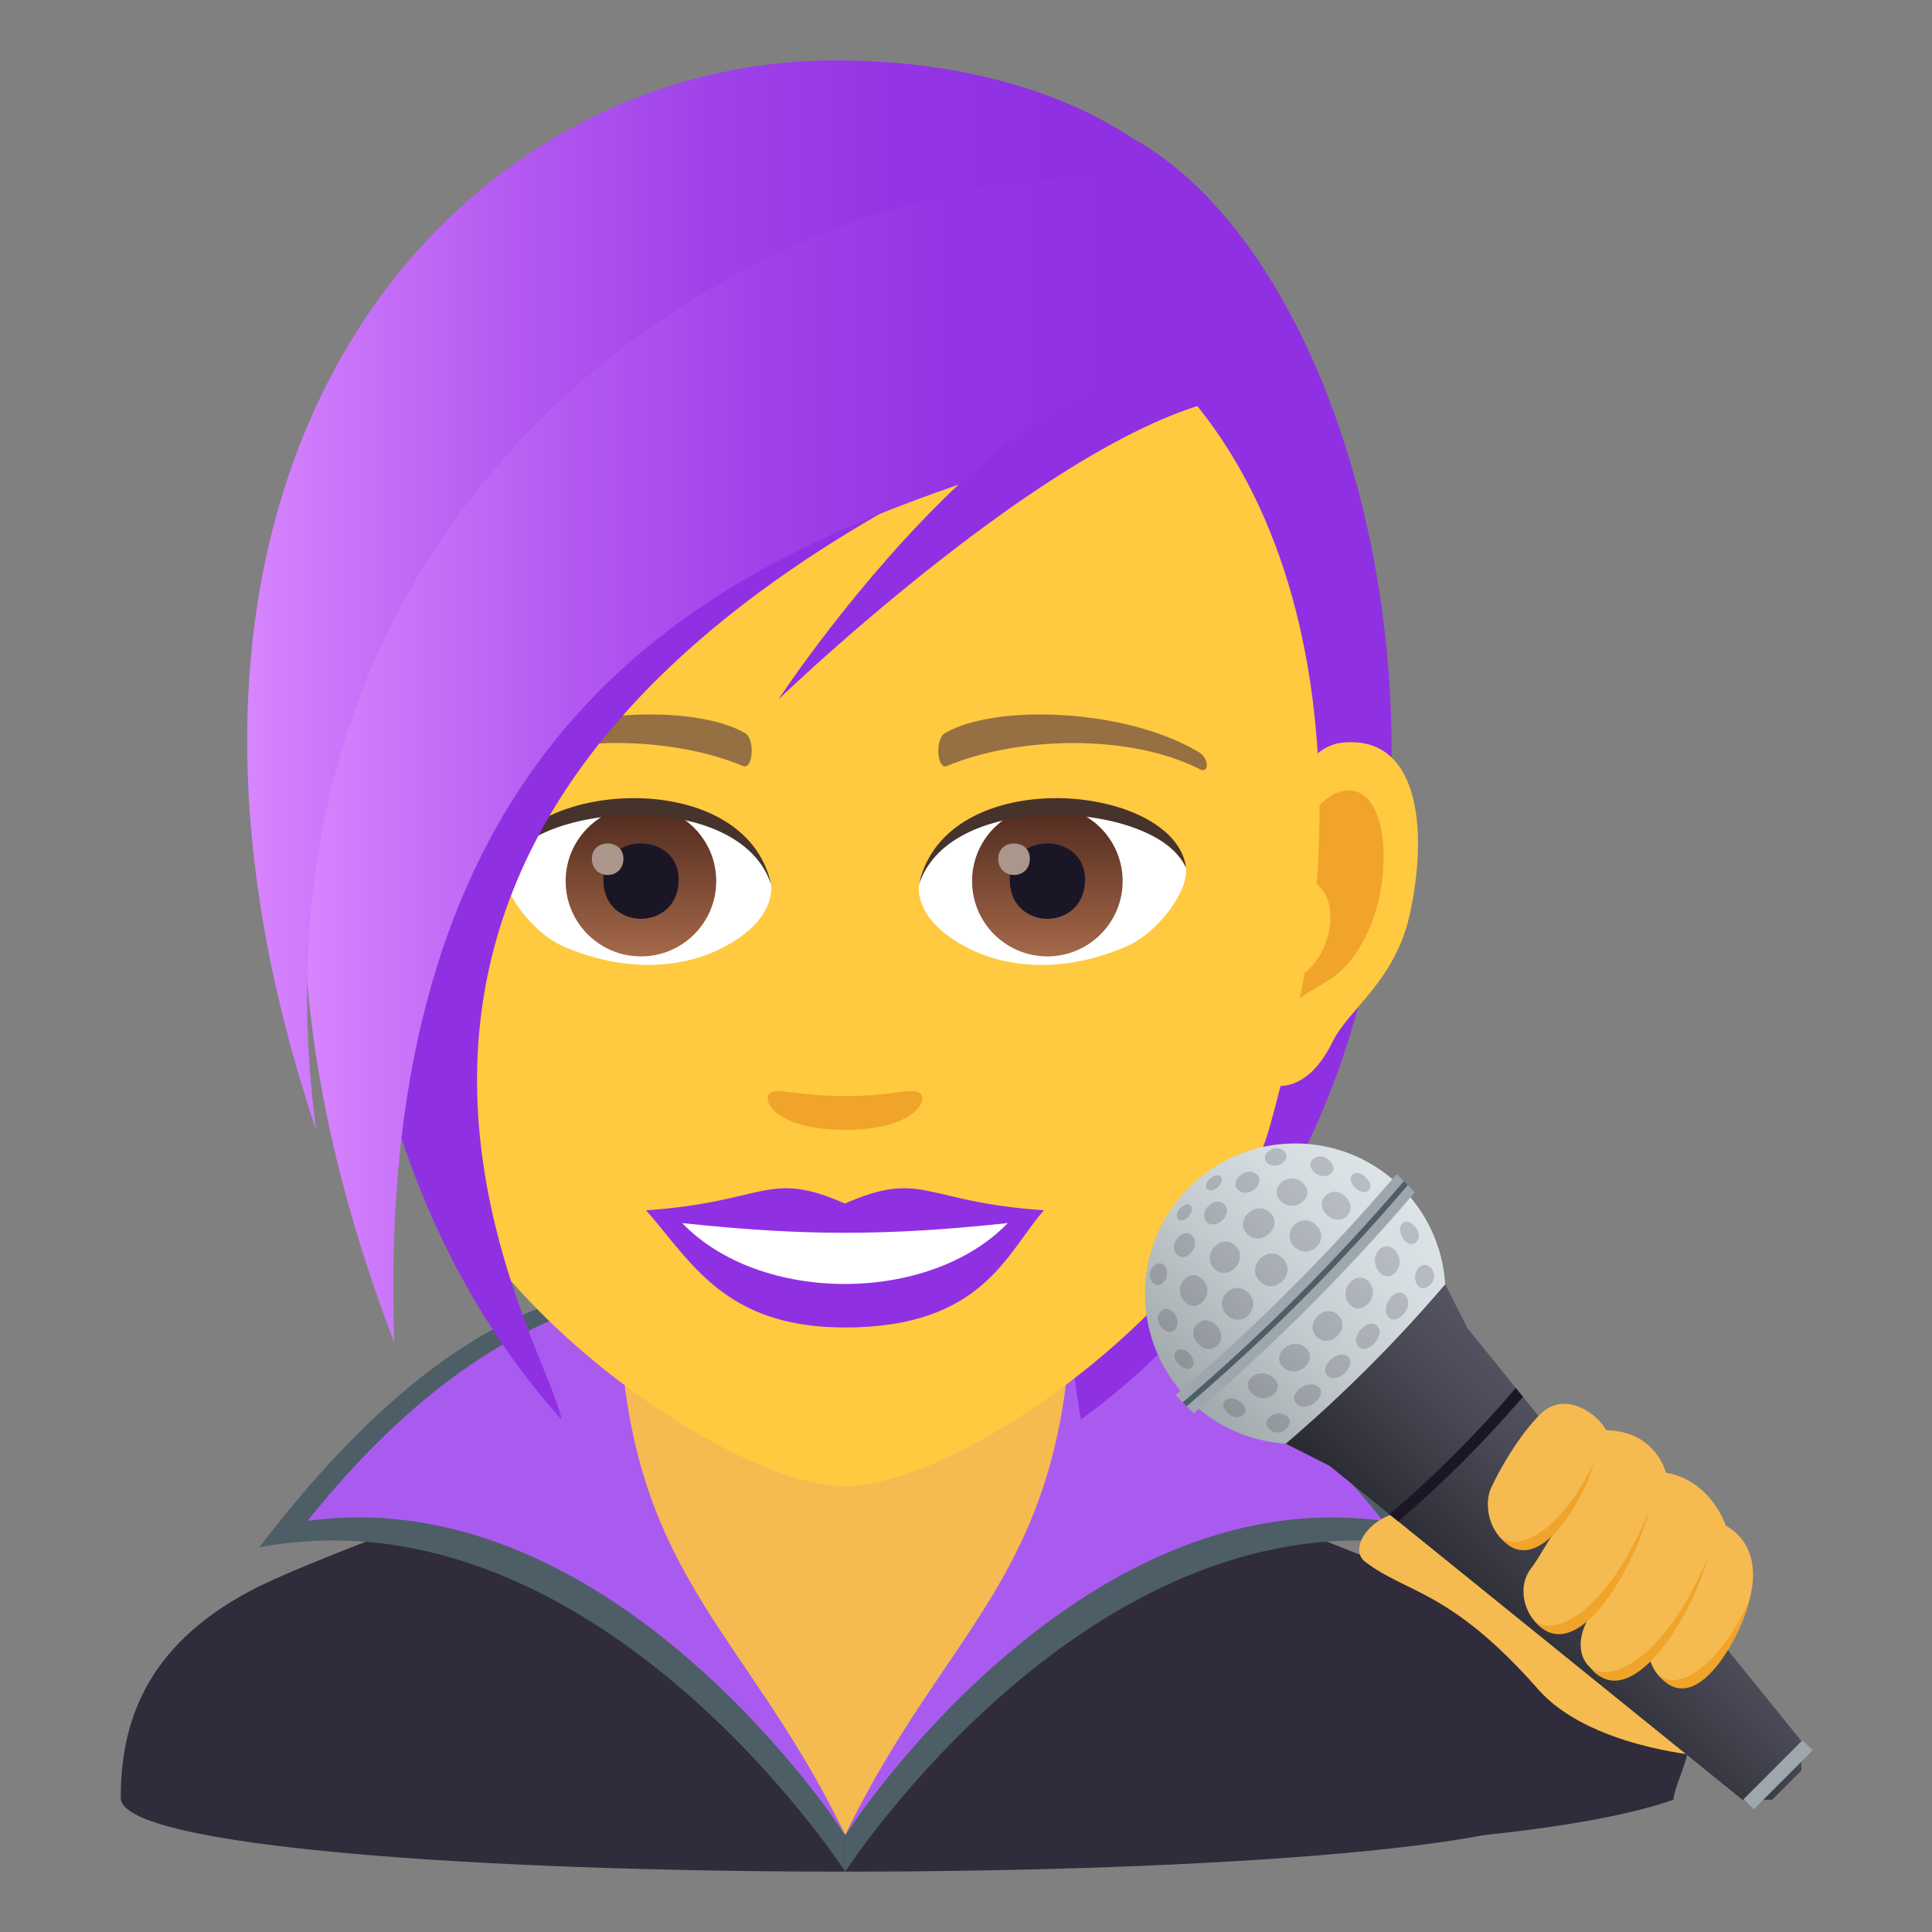
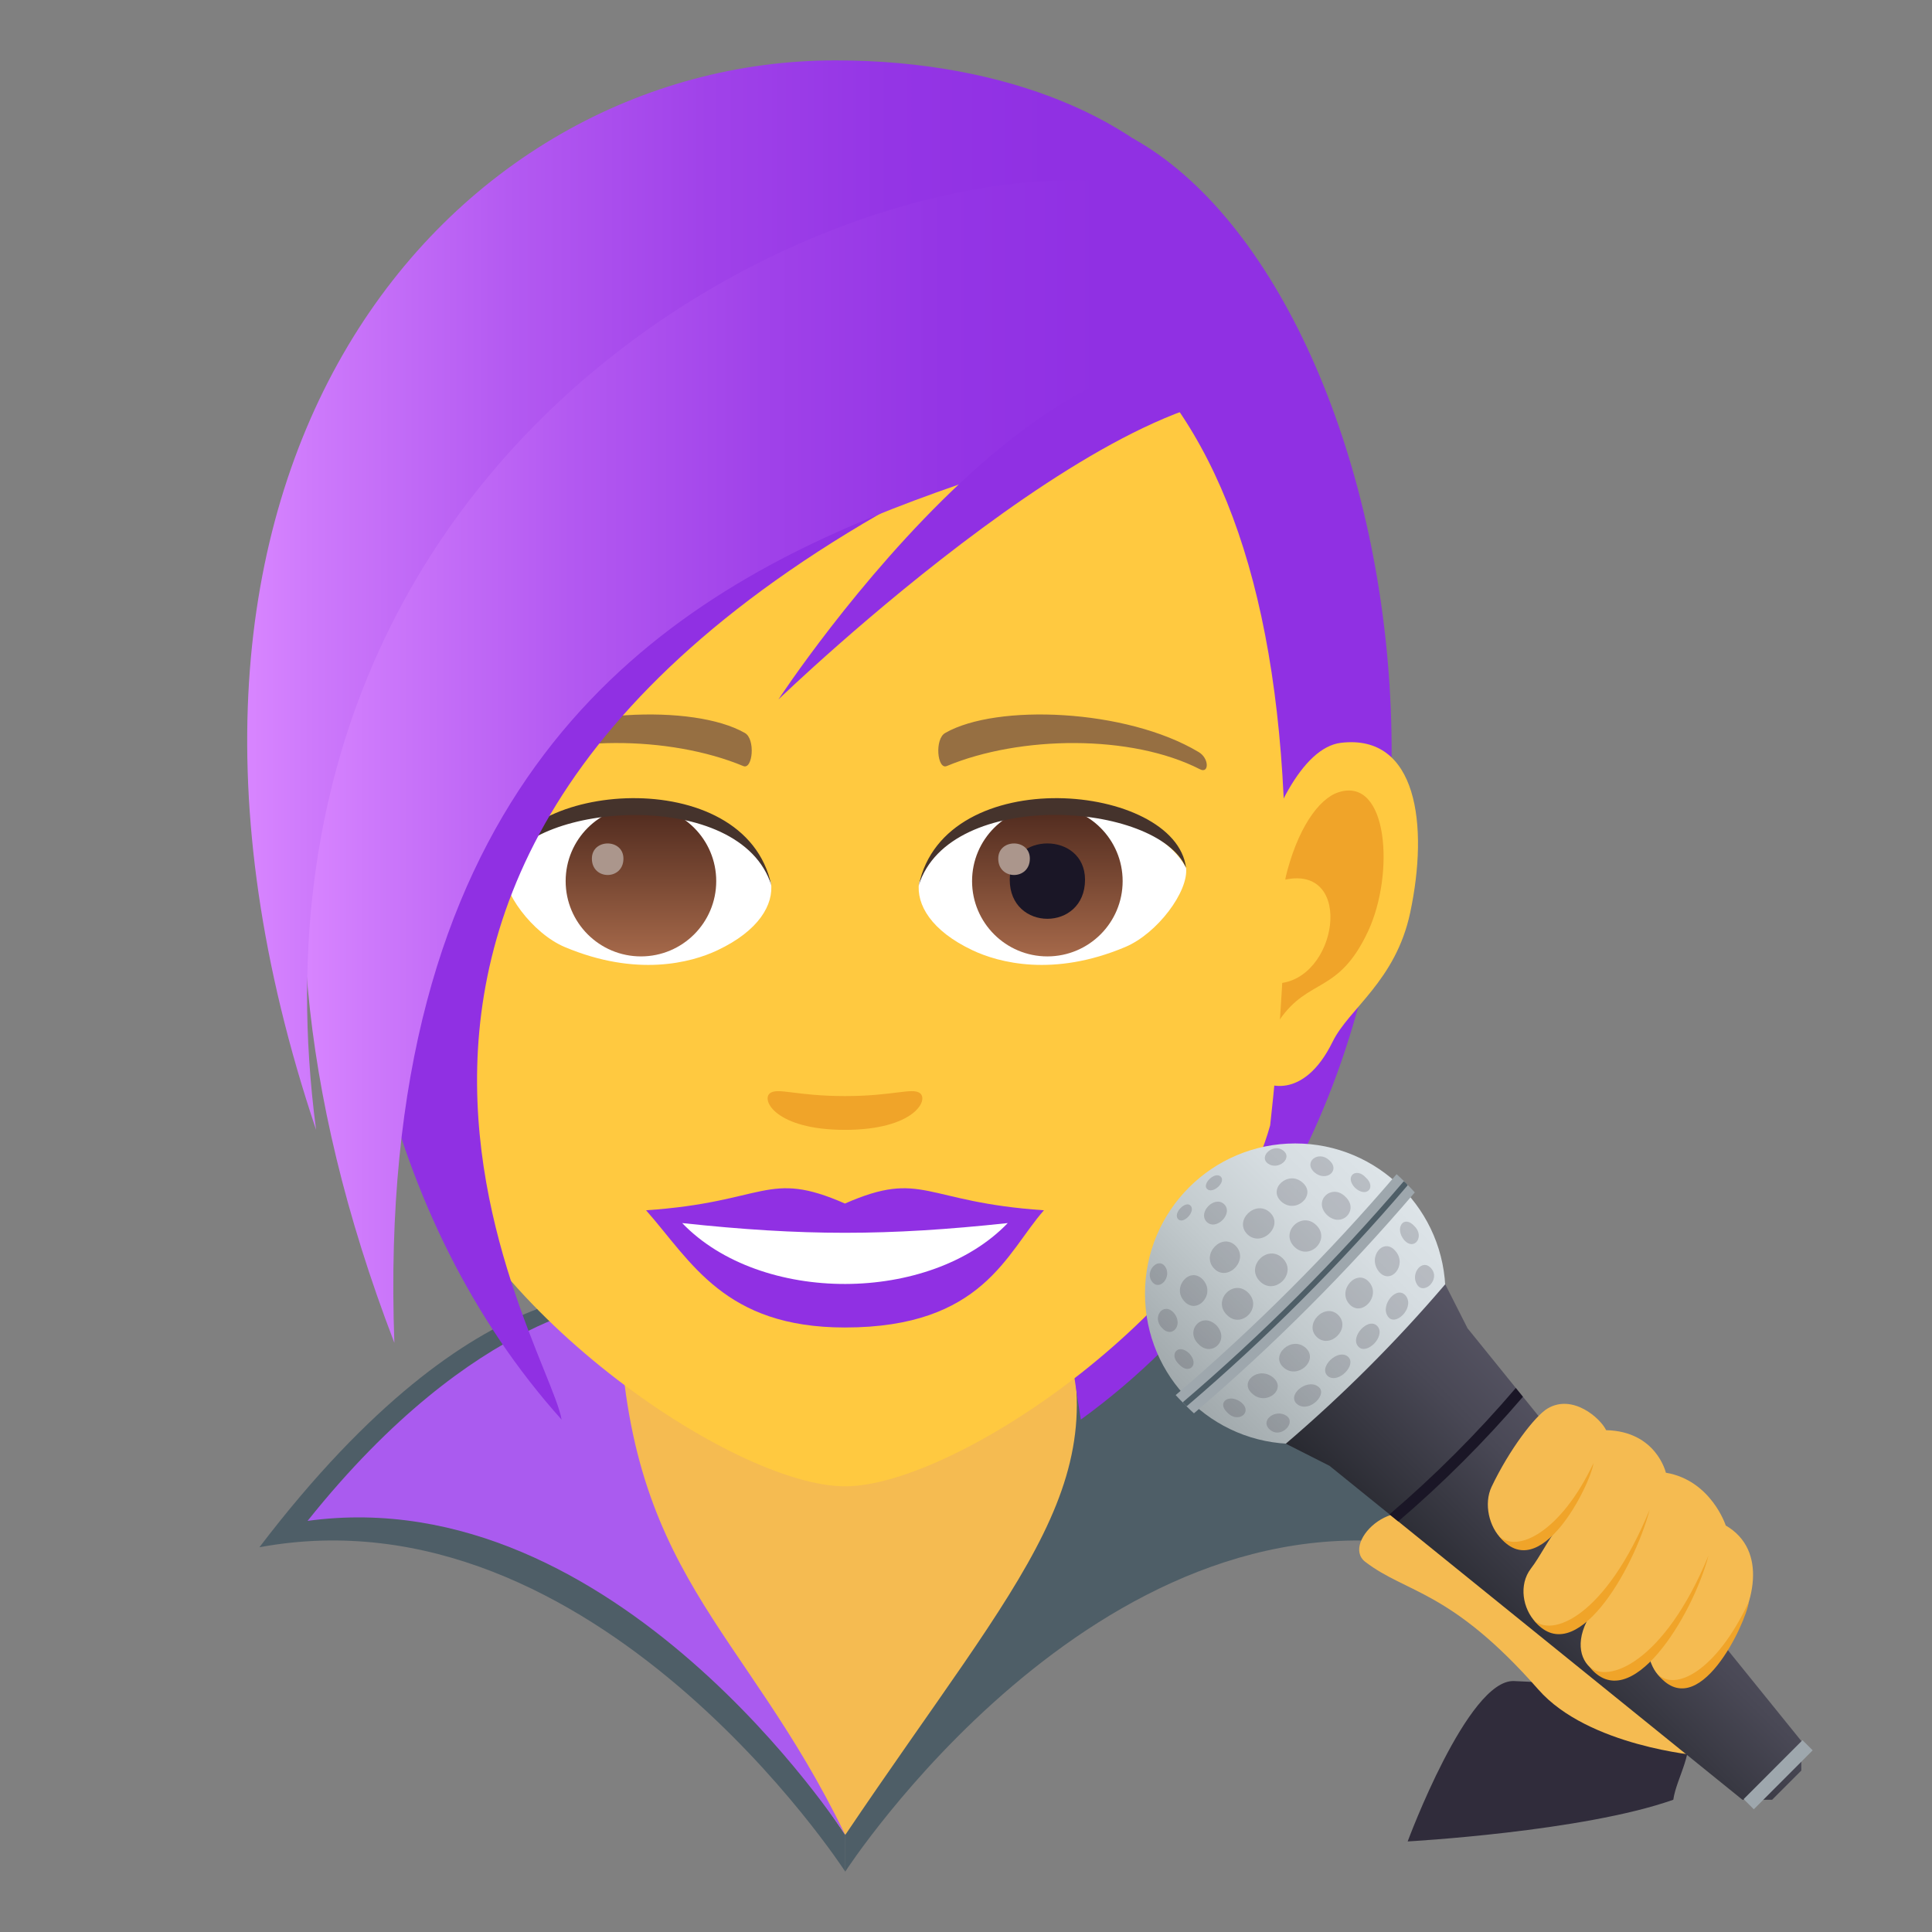
<svg xmlns="http://www.w3.org/2000/svg" xmlns:ns1="http://ns.adobe.com/AdobeSVGViewerExtensions/3.0/" version="1.1" id="Layer_1" x="0px" y="0px" width="64px" height="64px" viewBox="0 0 64 64" enable-background="new 0 0 64 64" xml:space="preserve">
  <rect x="0" y="0" width="64" height="64" fill="#808080" stroke="none" />
-   <path fill="#302C3B" d="M8.254,52.718C10.656,51.43,20.5,48.01,20.5,48.01l15-0.029c0,0,9.913,3.441,12.301,4.734  C51.271,54.587,52,57.144,52,59.56c0,3.254-48,3.254-48,0C4,57.14,4.774,54.583,8.254,52.718z" />
  <path fill="#F5BB51" d="M19.996,49.947c0,3.332,8.004,10.838,8.004,10.838s8.004-7.506,8.004-10.838v-8.035H19.996V49.947z" />
  <path fill="#4E5E67" d="M34.938,42.896c2.289,6.086-0.986,9.057-6.938,17.889V62c0,0,8.285-12.807,19.406-10.744  C40.021,41.561,34.938,42.896,34.938,42.896z" />
  <path fill="#4E5E67" d="M21.064,42.896c0,0-5.084-1.336-12.471,8.359C19.715,49.193,28,62,28,62v-1.215  C22.049,51.953,18.773,48.982,21.064,42.896z" />
-   <path fill="#AA5BEF" d="M35.504,43.117C35.311,52.189,31.383,53.783,28,60.785c0,0,7.578-11.803,17.813-10.404  C40.203,43.352,35.504,43.117,35.504,43.117z" />
  <path fill="#AA5BEF" d="M10.189,50.381C20.422,48.982,28,60.785,28,60.785c-3.383-7.002-7.311-8.596-7.504-17.668  C20.496,43.117,15.799,43.352,10.189,50.381z" />
  <path fill="#9030E3" d="M37.516,4.578c-3.238,4.223-4.207,26.861-1.713,42.449C51.445,35.652,46.973,9.805,37.516,4.578z" />
  <path id="Path_720_" fill="#FFC940" d="M44.418,24.607c-2.543,0.309-4.379,8.824-2.781,11.07c0.225,0.314,1.535,0.816,2.508-1.168  c0.537-1.098,2.09-2.014,2.57-4.279C47.332,27.328,46.947,24.303,44.418,24.607z" />
  <path id="Path_719_" fill="#FFC940" d="M11.566,24.607c2.543,0.309,4.379,8.824,2.779,11.07c-0.225,0.314-1.535,0.816-2.506-1.168  c-0.539-1.098-2.092-2.014-2.572-4.279C8.652,27.328,9.037,24.301,11.566,24.607z" />
  <path id="Path_718_" fill="#F0A429" d="M44.348,26.242c-0.662,0.207-1.387,1.219-1.779,2.898c2.32-0.498,1.74,3.365-0.275,3.438  c0.018,0.389,0.045,0.789,0.092,1.207c0.971-1.408,1.957-0.842,2.936-2.941C46.201,28.953,45.992,25.725,44.348,26.242z" />
  <path id="Path_717_" fill="#F0A429" d="M13.414,29.135c-0.393-1.676-1.115-2.686-1.777-2.893c-1.643-0.518-1.854,2.711-0.973,4.602  c0.977,2.1,1.963,1.533,2.936,2.941c0.047-0.42,0.074-0.82,0.09-1.209C11.695,32.48,11.125,28.666,13.414,29.135z" />
-   <path fill="#FFC940" d="M27.992,8.236c-11.02,0-16.326,8.973-15.664,20.51c0.137,2.32,0.783,5.666,1.578,8.531  c1.652,5.959,10.373,11.959,14.086,11.959c3.711,0,12.432-6,14.084-11.959c0.797-2.865,1.441-6.211,1.578-8.531  C44.316,17.209,39.012,8.236,27.992,8.236z" />
+   <path fill="#FFC940" d="M27.992,8.236c-11.02,0-16.326,8.973-15.664,20.51c0.137,2.32,0.783,5.666,1.578,8.531  c1.652,5.959,10.373,11.959,14.086,11.959c3.711,0,12.432-6,14.084-11.959C44.316,17.209,39.012,8.236,27.992,8.236z" />
  <path fill="#9030E3" d="M27.99,39.869c-2.582-1.135-2.602-0.045-6.588,0.223c1.496,1.697,2.598,3.883,6.586,3.883  c4.58,0,5.354-2.48,6.594-3.883C30.592,39.824,30.574,38.734,27.99,39.869z" />
  <path fill="#FFFFFF" d="M22.598,40.516c2.604,2.707,8.217,2.672,10.785,0C29.377,40.945,26.607,40.945,22.598,40.516z" />
  <path fill="#966F42" d="M39.699,24.908c-2.393-1.428-6.688-1.602-8.385-0.629c-0.361,0.195-0.266,1.227,0.047,1.098  c2.422-1.01,6.115-1.059,8.391,0.107C40.055,25.639,40.063,25.115,39.699,24.908z" />
  <path fill="#966F42" d="M16.283,24.908c2.393-1.428,6.686-1.602,8.389-0.629c0.359,0.195,0.264,1.227-0.049,1.098  c-2.426-1.01-6.113-1.061-8.391,0.107C15.926,25.639,15.92,25.115,16.283,24.908z" />
  <path fill="#F0A429" d="M30.469,36.209c-0.264-0.186-0.879,0.1-2.479,0.1c-1.598,0-2.215-0.285-2.477-0.1  c-0.314,0.221,0.186,1.219,2.477,1.219S30.783,36.432,30.469,36.209z" />
  <path id="Path_716_" fill="#FFFFFF" d="M25.541,29.236c0.094,0.73-0.402,1.594-1.773,2.242c-0.869,0.412-2.68,0.896-5.061-0.107  c-1.066-0.449-2.105-1.85-2.012-2.625C17.984,26.314,24.334,25.959,25.541,29.236z" />
  <linearGradient id="Oval_1_" gradientUnits="userSpaceOnUse" x1="-425.191" y1="477.442" x2="-425.191" y2="478.201" gradientTransform="matrix(6.57 0 0 -6.57 2814.78 3168.528)">
    <stop offset="0" style="stop-color:#A6694A" />
    <stop offset="1" style="stop-color:#4F2A1E" />
    <ns1:midPointStop offset="0" style="stop-color:#A6694A" />
    <ns1:midPointStop offset="0.5" style="stop-color:#A6694A" />
    <ns1:midPointStop offset="1" style="stop-color:#4F2A1E" />
  </linearGradient>
  <circle id="Oval_112_" fill="url(#Oval_1_)" cx="21.232" cy="29.188" r="2.494" />
-   <path id="Path_715_" fill="#1A1626" d="M19.986,29.141c0,1.727,2.494,1.727,2.494,0C22.48,27.539,19.986,27.539,19.986,29.141z" />
  <path id="Path_714_" fill="#AB968C" d="M19.607,28.443c0,0.723,1.045,0.723,1.045,0C20.652,27.773,19.607,27.773,19.607,28.443z" />
  <path id="Path_713_" fill="#45332C" d="M25.553,29.332c-1.014-3.254-7.918-2.773-8.857-0.586  C17.043,25.943,24.689,25.205,25.553,29.332z" />
  <path id="Path_712_" fill="#FFFFFF" d="M30.443,29.236c-0.094,0.73,0.402,1.594,1.771,2.242c0.871,0.412,2.682,0.896,5.061-0.107  c1.068-0.449,2.107-1.85,2.014-2.625C38,26.314,31.65,25.959,30.443,29.236z" />
  <linearGradient id="Oval_2_" gradientUnits="userSpaceOnUse" x1="-425.84" y1="477.442" x2="-425.84" y2="478.201" gradientTransform="matrix(6.57 0 0 -6.57 2832.511 3168.528)">
    <stop offset="0" style="stop-color:#A6694A" />
    <stop offset="1" style="stop-color:#4F2A1E" />
    <ns1:midPointStop offset="0" style="stop-color:#A6694A" />
    <ns1:midPointStop offset="0.5" style="stop-color:#A6694A" />
    <ns1:midPointStop offset="1" style="stop-color:#4F2A1E" />
  </linearGradient>
  <circle id="Oval_111_" fill="url(#Oval_2_)" cx="34.695" cy="29.188" r="2.494" />
  <path id="Path_711_" fill="#1A1626" d="M33.449,29.141c0,1.727,2.494,1.727,2.494,0C35.943,27.539,33.449,27.539,33.449,29.141z" />
  <path id="Path_710_" fill="#AB968C" d="M33.068,28.443c0,0.723,1.047,0.723,1.047,0C34.115,27.773,33.068,27.773,33.068,28.443z" />
  <path id="Path_709_" fill="#45332C" d="M30.434,29.332c1.01-3.252,7.91-2.787,8.855-0.586  C38.939,25.943,31.295,25.205,30.434,29.332z" />
  <path fill="#9030E3" d="M35.17,14.027c-4.652-5.938-8.4-8.918-8.4-8.918c-16.115,2.58-20.055,28.676-8.166,41.918  C18.133,44.244,6.283,26.494,35.17,14.027z" />
  <linearGradient id="SVGID_1_" gradientUnits="userSpaceOnUse" x1="10.055" y1="24.531" x2="41.593" y2="24.531">
    <stop offset="0" style="stop-color:#D885FF" />
    <stop offset="0.071" style="stop-color:#CD79FB" />
    <stop offset="0.28" style="stop-color:#B359F1" />
    <stop offset="0.482" style="stop-color:#A042E9" />
    <stop offset="0.673" style="stop-color:#9435E5" />
    <stop offset="0.842" style="stop-color:#9030E3" />
    <ns1:midPointStop offset="0" style="stop-color:#D885FF" />
    <ns1:midPointStop offset="0.319" style="stop-color:#D885FF" />
    <ns1:midPointStop offset="0.842" style="stop-color:#9030E3" />
  </linearGradient>
  <path fill="url(#SVGID_1_)" d="M40.848,8.037C32.953-2.266,0.055,10.609,13.064,44.484C11.764,8.932,47.111,19.316,40.848,8.037z" />
  <linearGradient id="SVGID_2_" gradientUnits="userSpaceOnUse" x1="8.189" y1="19.714" x2="39.893" y2="19.714">
    <stop offset="0" style="stop-color:#D885FF" />
    <stop offset="0.071" style="stop-color:#CD79FB" />
    <stop offset="0.28" style="stop-color:#B359F1" />
    <stop offset="0.482" style="stop-color:#A042E9" />
    <stop offset="0.673" style="stop-color:#9435E5" />
    <stop offset="0.842" style="stop-color:#9030E3" />
    <ns1:midPointStop offset="0" style="stop-color:#D885FF" />
    <ns1:midPointStop offset="0.319" style="stop-color:#D885FF" />
    <ns1:midPointStop offset="0.842" style="stop-color:#9030E3" />
  </linearGradient>
  <path fill="url(#SVGID_2_)" d="M27.678,2C14.93,2,3.078,15.426,10.471,37.428C7.188,12.43,31.871,2.922,39.893,6.813  C37.885,4.006,33.414,2,27.678,2z" />
  <path fill="#9030E3" d="M25.787,23.17c0,0,12.281-11.855,17.213-9.865C36.236,7.221,25.787,23.17,25.787,23.17z" />
  <path fill="#302C3B" d="M55.43,59.619c-3,1.06-8.799,1.381-8.799,1.381s1.986-5.372,3.52-5.313  C58.053,55.985,55.64,58.133,55.43,59.619z" />
  <path fill="#F5BB51" d="M45.225,51.737c-0.84-0.644,1.16-2.572,2.362-1.054c0.484,0.614,8.689,7.473,8.689,7.473  s-3.662-0.306-5.316-2.188C48.047,52.656,46.599,52.793,45.225,51.737z" />
  <linearGradient id="SVGID_3_" gradientUnits="userSpaceOnUse" x1="-275.481" y1="-158.001" x2="-248.481" y2="-158.001" gradientTransform="matrix(0.261 -0.261 0.261 0.261 152.396 15.748)">
    <stop offset="0" style="stop-color:#A0A8AB" />
    <stop offset="0.024" style="stop-color:#A2AAAD" />
    <stop offset="0.429" style="stop-color:#C2CACD" />
    <stop offset="0.768" style="stop-color:#D6DDE1" />
    <stop offset="1" style="stop-color:#DDE4E8" />
    <ns1:midPointStop offset="0" style="stop-color:#A0A8AB" />
    <ns1:midPointStop offset="0.376" style="stop-color:#A0A8AB" />
    <ns1:midPointStop offset="1" style="stop-color:#DDE4E8" />
  </linearGradient>
  <circle fill="url(#SVGID_3_)" cx="42.906" cy="42.855" r="4.977" />
  <path fill="#9EA7AD" d="M46.264,38.896c-2.244,2.627-4.691,5.074-7.318,7.318c0.092,0.107,0.496,0.512,0.605,0.604  c2.627-2.244,5.072-4.691,7.316-7.318C46.777,39.393,46.373,38.986,46.264,38.896z" />
  <path fill="#4E5E67" d="M46.5,39.133c-2.244,2.627-4.689,5.074-7.318,7.318c0.014,0.029,0.1,0.117,0.131,0.131  c2.629-2.244,5.074-4.691,7.318-7.318C46.619,39.232,46.531,39.145,46.5,39.133z" />
  <linearGradient id="SVGID_4_" gradientUnits="userSpaceOnUse" x1="70.152" y1="-57.808" x2="77.621" y2="-57.808" gradientTransform="matrix(0.707 -0.707 0.707 0.707 40.841 145.28)">
    <stop offset="0" style="stop-color:#282930" />
    <stop offset="0.649" style="stop-color:#494855" />
    <stop offset="1" style="stop-color:#565463" />
    <ns1:midPointStop offset="0" style="stop-color:#282930" />
    <ns1:midPointStop offset="0.436" style="stop-color:#282930" />
    <ns1:midPointStop offset="1" style="stop-color:#565463" />
  </linearGradient>
  <path fill="url(#SVGID_4_)" d="M47.875,42.543c-1.619,1.896-3.385,3.662-5.281,5.281c0.479,0.244,0.957,0.484,1.436,0.727  l0.002-0.002l13.688,11.07h0.984l0.967-0.967l-0.002-0.982l-11.07-13.688c0.002-0.002,0.002-0.002,0.004-0.004  C48.359,43.5,48.117,43.023,47.875,42.543z" />
  <path fill="#1A1626" d="M50.213,45.979c-1.283,1.502-2.682,2.902-4.184,4.186c0.096,0.078,0.193,0.156,0.289,0.234  c1.482-1.268,2.863-2.648,4.131-4.129C50.371,46.172,50.293,46.074,50.213,45.979z" />
  <rect x="57.479" y="58.569" transform="matrix(0.707 -0.708 0.708 0.707 -24.344 58.885)" fill="#9EA7AD" width="2.758" height="0.476" />
  <path opacity="0.2" fill="#302C3B" d="M42.611,46.898c0.346,0.225-0.174,0.768-0.533,0.471  C41.707,47.066,42.248,46.654,42.611,46.898z" />
  <path opacity="0.2" fill="#302C3B" d="M43.66,45.928c0.348,0.232-0.256,0.865-0.656,0.611C42.572,46.252,43.273,45.65,43.66,45.928z  " />
  <path opacity="0.2" fill="#302C3B" d="M44.664,44.953c0.277,0.27-0.322,0.881-0.66,0.645C43.627,45.314,44.338,44.637,44.664,44.953  z" />
  <path opacity="0.2" fill="#302C3B" d="M45.648,43.955c0.236,0.336-0.375,0.938-0.645,0.658  C44.686,44.289,45.363,43.576,45.648,43.955z" />
  <path opacity="0.2" fill="#302C3B" d="M46.59,42.953c0.254,0.402-0.379,1.004-0.613,0.658C45.699,43.225,46.303,42.523,46.59,42.953  z" />
  <path opacity="0.2" fill="#302C3B" d="M47.42,42.027c0.297,0.361-0.246,0.879-0.473,0.533C46.703,42.197,47.117,41.658,47.42,42.027  z" />
  <path opacity="0.2" fill="#302C3B" d="M41.129,46.465c0.379,0.336-0.131,0.697-0.475,0.326  C40.291,46.445,40.73,46.141,41.129,46.465z" />
  <path opacity="0.2" fill="#302C3B" d="M46.842,40.604c0.373,0.346,0.01,0.854-0.328,0.475C46.191,40.68,46.494,40.24,46.842,40.604z  " />
  <path opacity="0.2" fill="#302C3B" d="M42.172,45.629c0.463,0.387-0.213,0.947-0.672,0.553  C41.016,45.793,41.68,45.236,42.172,45.629z" />
  <path opacity="0.2" fill="#302C3B" d="M43.254,44.652c0.439,0.404-0.258,1.047-0.721,0.66  C42.045,44.912,42.785,44.225,43.254,44.652z" />
  <path opacity="0.2" fill="#302C3B" d="M44.344,43.576c0.408,0.438-0.279,1.125-0.719,0.719  C43.164,43.861,43.91,43.113,44.344,43.576z" />
  <path opacity="0.2" fill="#302C3B" d="M45.363,42.482c0.385,0.463-0.256,1.162-0.662,0.721  C44.275,42.734,44.963,41.994,45.363,42.482z" />
  <path opacity="0.2" fill="#302C3B" d="M46.232,41.449c0.395,0.459-0.168,1.137-0.555,0.674  C45.285,41.631,45.842,40.967,46.232,41.449z" />
  <path opacity="0.2" fill="#302C3B" d="M39.396,44.834c0.352,0.385-0.018,0.715-0.338,0.363  C38.707,44.875,39.02,44.477,39.396,44.834z" />
  <path opacity="0.2" fill="#302C3B" d="M45.246,39.01c0.352,0.32,0.023,0.688-0.361,0.336C44.527,38.969,44.926,38.654,45.246,39.01z  " />
  <path opacity="0.2" fill="#302C3B" d="M40.295,43.902c0.463,0.492-0.166,1.082-0.598,0.617  C39.242,44.078,39.813,43.432,40.295,43.902z" />
  <path opacity="0.2" fill="#302C3B" d="M41.352,42.826c0.488,0.504-0.246,1.219-0.715,0.727  C40.156,43.074,40.857,42.336,41.352,42.826z" />
  <path opacity="0.2" fill="#302C3B" d="M42.492,41.684c0.498,0.496-0.264,1.258-0.758,0.76  C41.242,41.947,41.996,41.191,42.492,41.684z" />
  <path opacity="0.2" fill="#302C3B" d="M43.604,40.586c0.49,0.471-0.223,1.205-0.727,0.715  C42.387,40.807,43.125,40.107,43.604,40.586z" />
  <path opacity="0.2" fill="#302C3B" d="M44.57,39.646c0.465,0.432-0.123,1.061-0.617,0.598C43.48,39.764,44.129,39.191,44.57,39.646z  " />
  <path opacity="0.2" fill="#302C3B" d="M38.885,43.49c0.336,0.4-0.068,0.871-0.395,0.496C38.143,43.633,38.539,43.111,38.885,43.49z" />
  <path opacity="0.2" fill="#302C3B" d="M39.854,42.395c0.432,0.49-0.221,1.184-0.631,0.701  C38.809,42.635,39.422,41.928,39.854,42.395z" />
  <path opacity="0.2" fill="#302C3B" d="M40.932,41.268c0.465,0.471-0.279,1.23-0.721,0.744  C39.781,41.545,40.479,40.816,40.932,41.268z" />
  <path opacity="0.2" fill="#302C3B" d="M42.063,40.16c0.484,0.441-0.275,1.186-0.746,0.723C40.865,40.43,41.594,39.73,42.063,40.16z" />
  <path opacity="0.2" fill="#302C3B" d="M43.146,39.172c0.484,0.41-0.213,1.064-0.703,0.631  C41.979,39.373,42.684,38.758,43.146,39.172z" />
  <path opacity="0.2" fill="#302C3B" d="M44.037,38.439c0.373,0.328-0.096,0.732-0.496,0.396  C43.16,38.488,43.682,38.094,44.037,38.439z" />
  <path opacity="0.2" fill="#302C3B" d="M38.59,41.949c0.25,0.334-0.174,0.844-0.428,0.506C37.91,42.133,38.35,41.633,38.59,41.949z" />
-   <path opacity="0.2" fill="#302C3B" d="M39.506,40.943c0.299,0.344-0.262,0.953-0.545,0.588  C38.695,41.186,39.225,40.623,39.506,40.943z" />
  <path opacity="0.2" fill="#302C3B" d="M40.545,39.885c0.336,0.309-0.271,0.916-0.58,0.582C39.678,40.154,40.232,39.6,40.545,39.885z  " />
-   <path opacity="0.2" fill="#302C3B" d="M41.609,38.885c0.367,0.283-0.242,0.84-0.586,0.543  C40.701,39.148,41.264,38.621,41.609,38.885z" />
  <path opacity="0.2" fill="#302C3B" d="M42.506,38.111c0.338,0.256-0.174,0.678-0.508,0.43  C41.684,38.301,42.182,37.861,42.506,38.111z" />
  <path opacity="0.2" fill="#302C3B" d="M39.439,39.939c0.182,0.197-0.26,0.654-0.426,0.432  C38.869,40.168,39.279,39.764,39.439,39.939z" />
  <path opacity="0.2" fill="#302C3B" d="M40.422,38.963c0.223,0.166-0.234,0.607-0.434,0.426  C39.813,39.229,40.217,38.818,40.422,38.963z" />
  <path fill="#F5BB51" d="M53.205,47.376c1.666,0.038,1.979,1.409,1.979,1.409c1.501,0.255,1.984,1.749,1.984,1.749  c2.817,1.641-1.775,7.424-2.561,4.283c-1.316,1.447-3.012,0.302-1.868-1.408c-1.445,1.742-2.852-0.369-2.027-1.447  c0.31-0.404,0.544-0.912,0.905-1.373c-1.494,1.746-2.736-0.219-2.206-1.338c0.591-1.238,1.438-2.346,1.856-2.594  C52.096,46.167,53.012,46.974,53.205,47.376z" />
  <path fill="#F0A429" d="M49.646,50.87c1.356,1.738,3.051-1.715,3.141-2.404C51.707,50.759,50.236,51.479,49.646,50.87z" />
  <path fill="#F0A429" d="M54.897,55.444c1.356,1.738,2.946-1.687,3.034-2.377C56.854,55.361,55.487,56.054,54.897,55.444z" />
  <path fill="#F0A429" d="M50.798,53.653c1.356,1.738,3.319-1.635,3.85-3.645C53.178,53.579,51.388,54.263,50.798,53.653z" />
  <path fill="#F0A429" d="M52.635,55.194c1.355,1.736,3.43-1.651,3.961-3.663C55.125,55.102,53.225,55.802,52.635,55.194z" />
</svg>